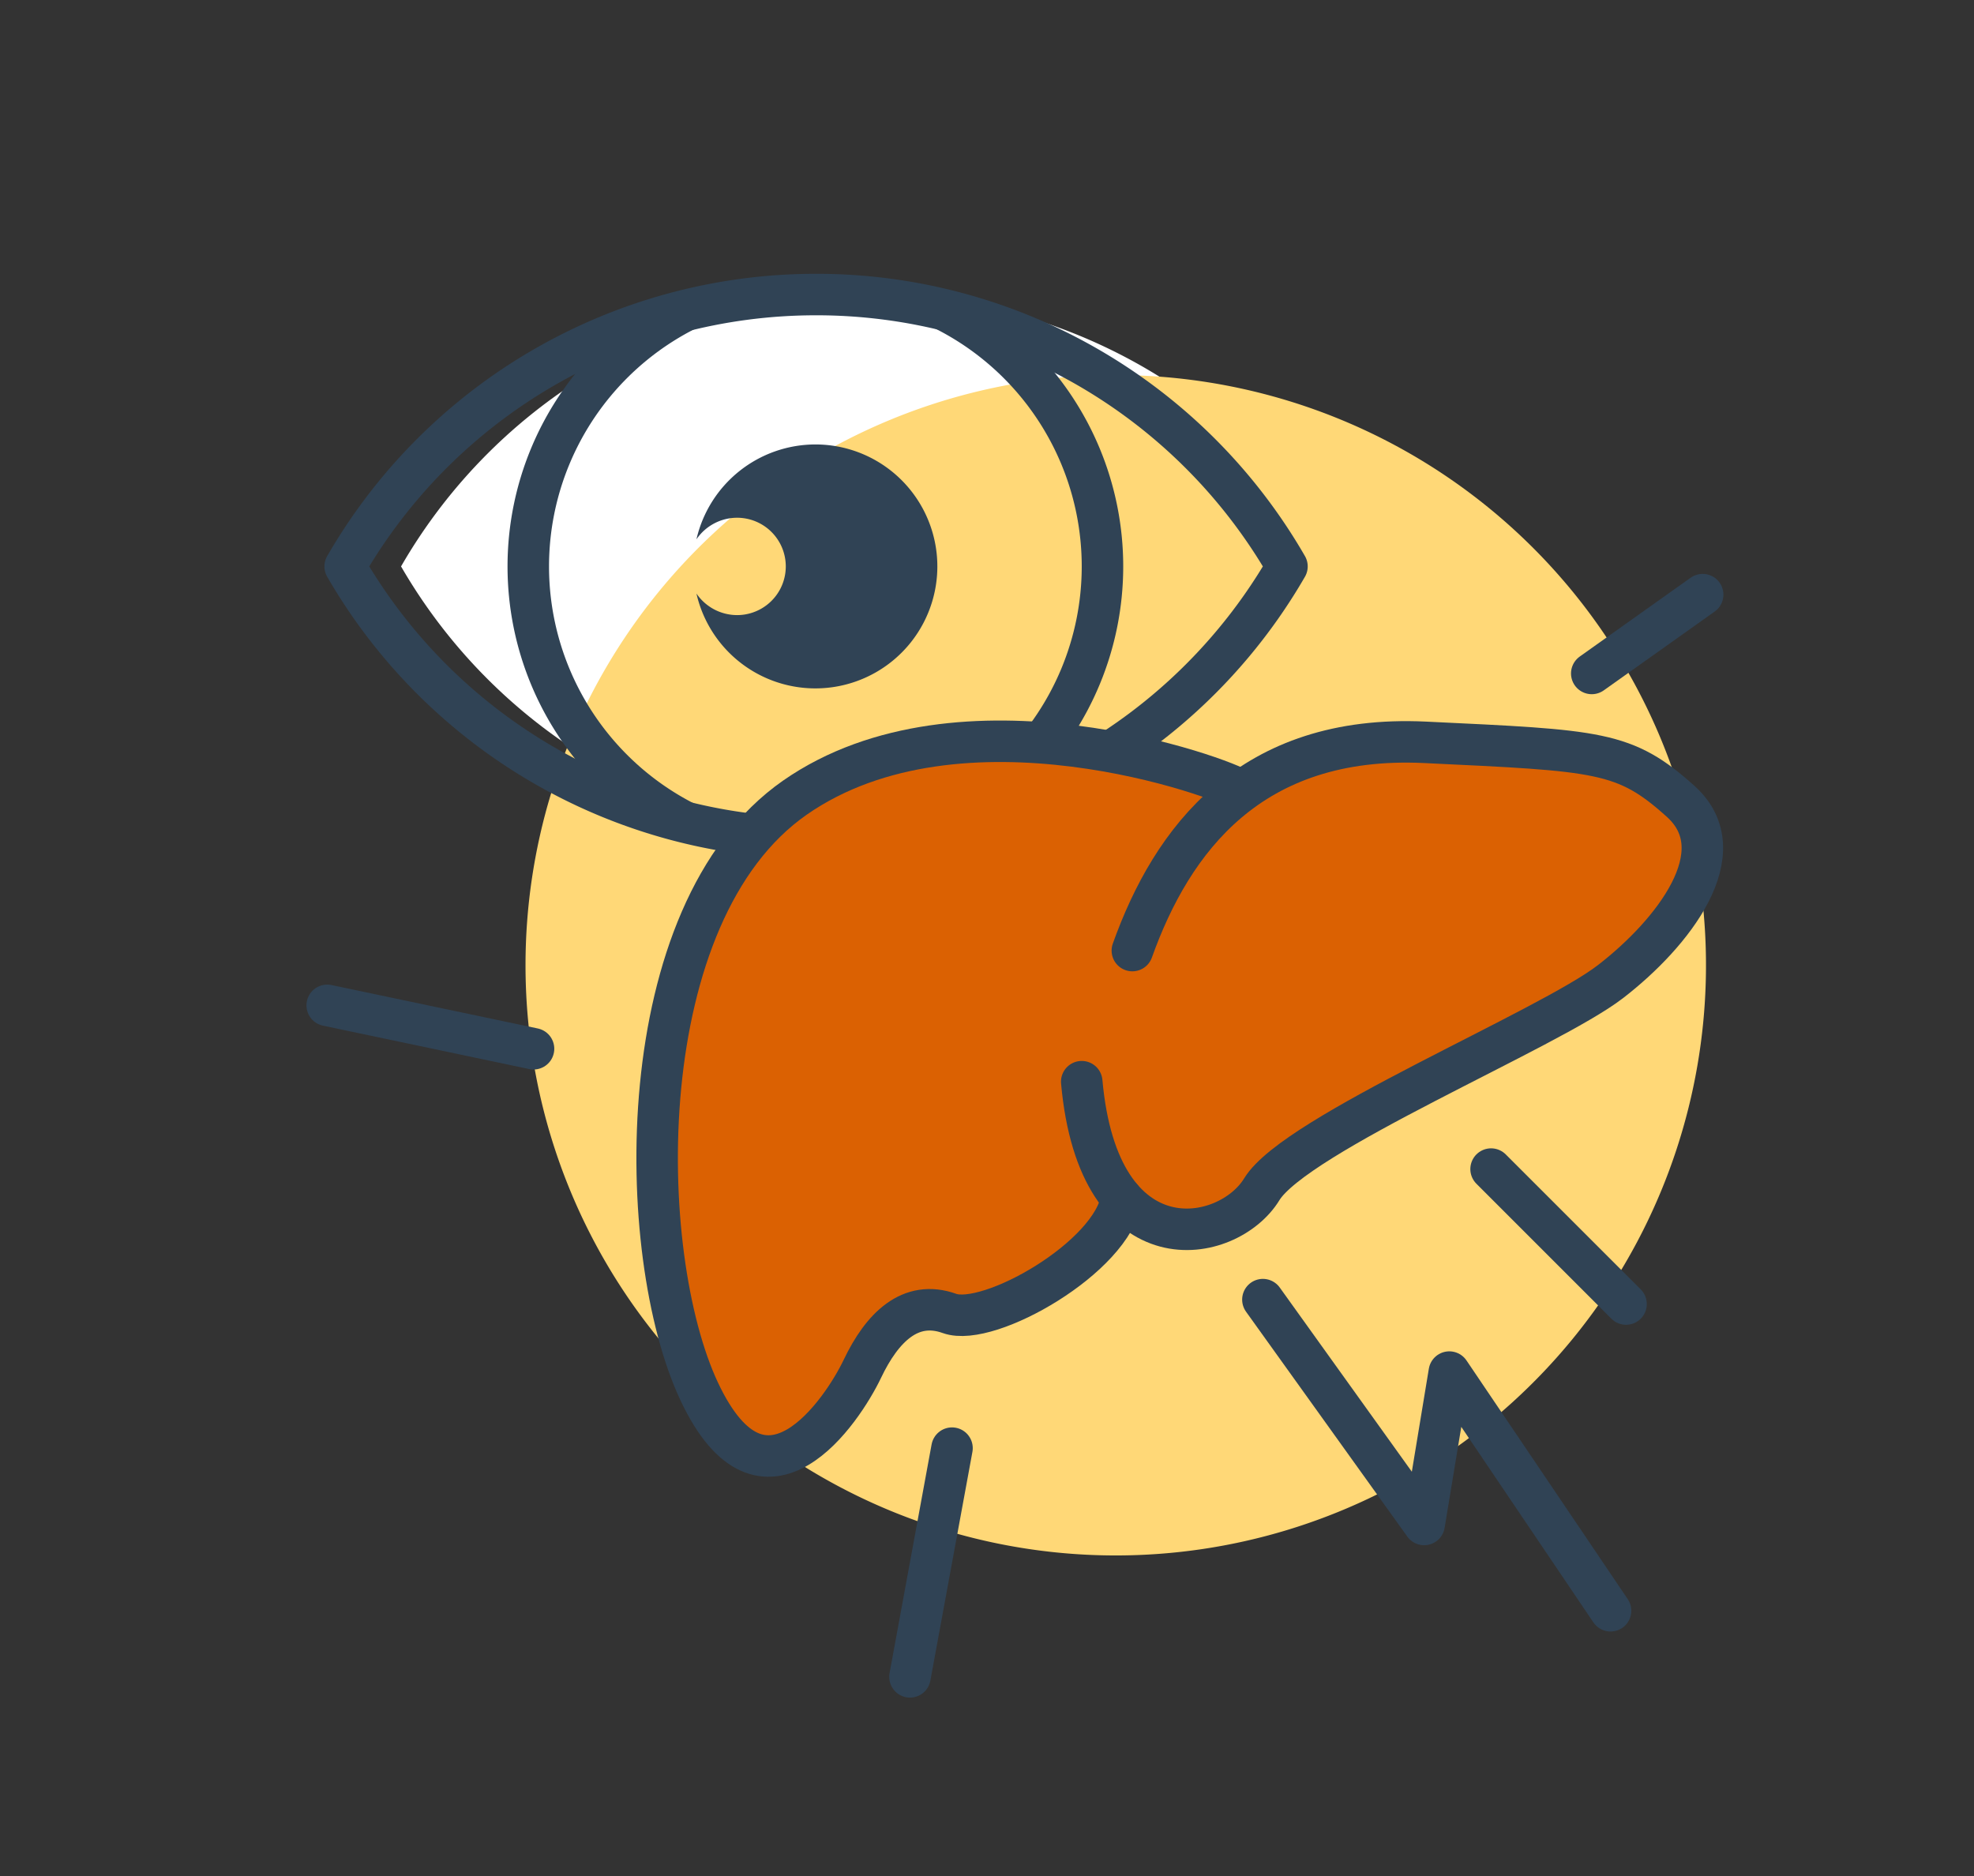
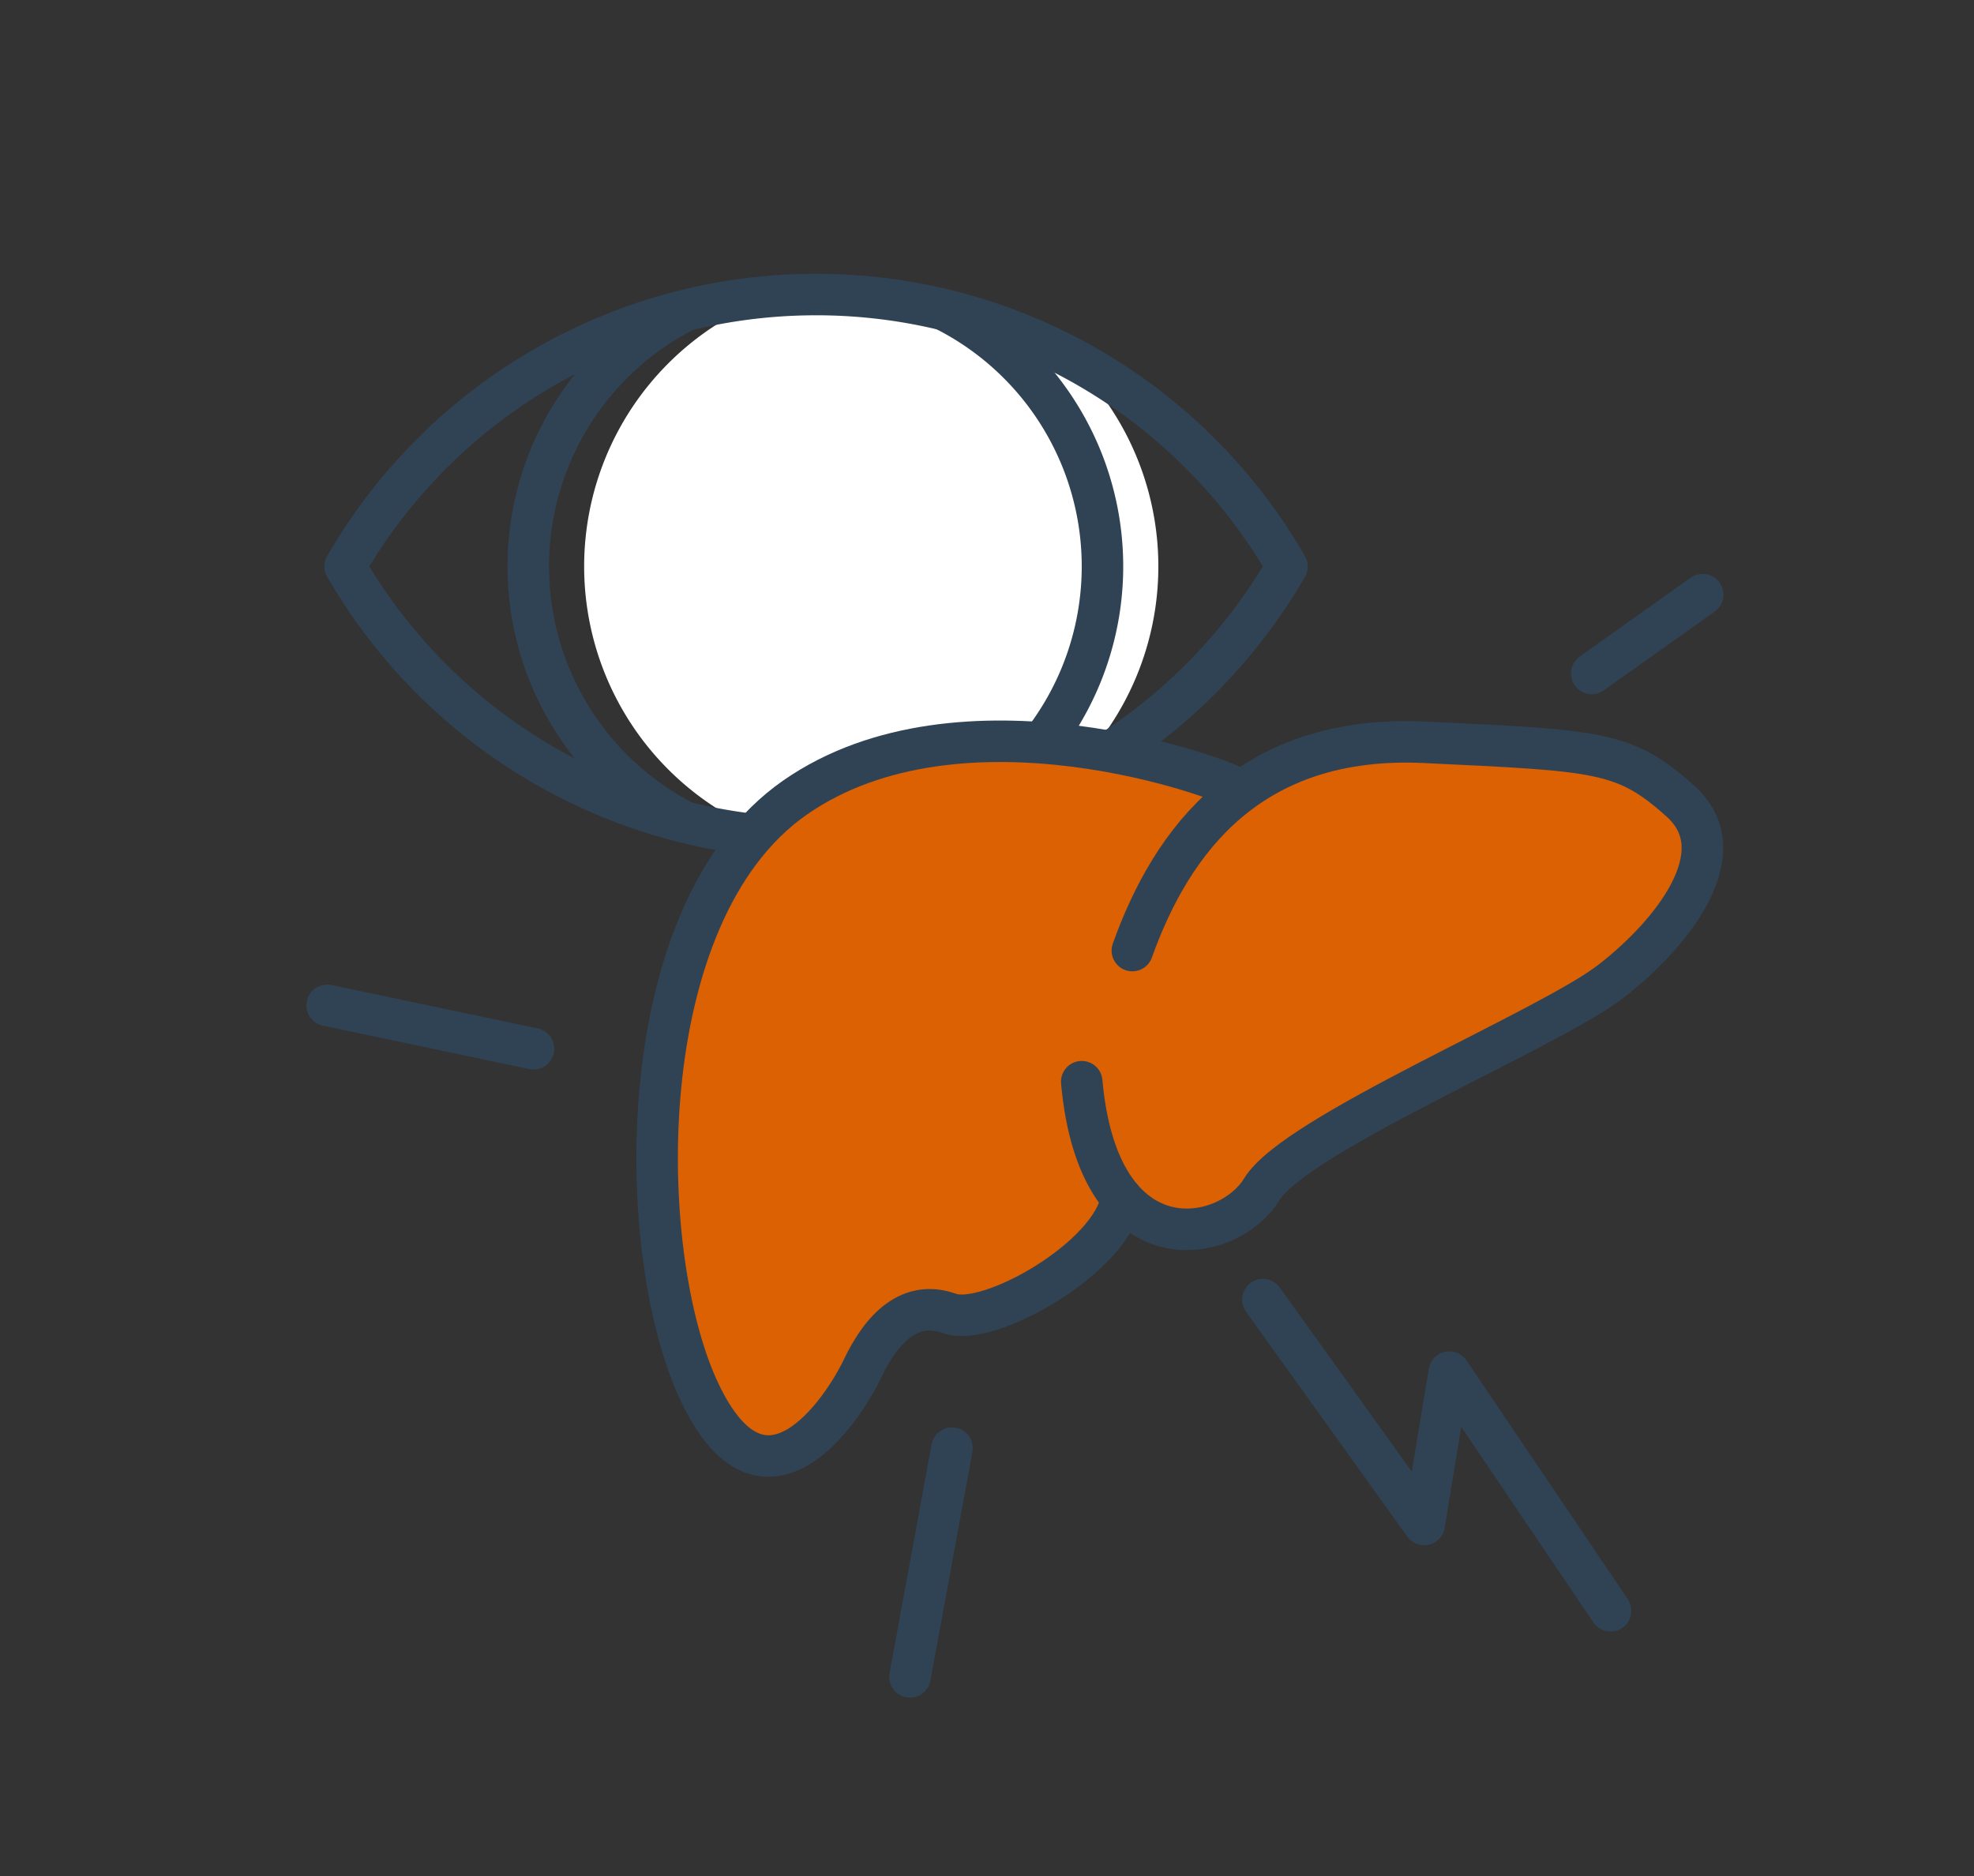
<svg xmlns="http://www.w3.org/2000/svg" viewBox="0 0 71.37 67.84">
  <rect x="0" y="0" width="71.37" height="67.84" fill="#333333" stroke="none" />
  <defs>
    <style>.cls-1{fill:#fff;}.cls-2{fill:none;stroke:#304355;stroke-linecap:round;stroke-linejoin:round;stroke-width:1.5px;}.cls-3{clip-path:url(#clip-path);}.cls-4{fill:#ffd877;}.cls-5{clip-path:url(#clip-path-2);}.cls-6{fill:#304355;}.cls-7{fill:#db6102;}</style>
    <clipPath id="clip-path">
      <path class="cls-1" d="M31.5,10.65a19.64,19.64,0,0,0-17,9.83,19.67,19.67,0,0,0,34.06,0A19.67,19.67,0,0,0,31.5,10.65Z" />
    </clipPath>
    <clipPath id="clip-path-2">
      <path class="cls-2" d="M29.48,10.65a19.64,19.64,0,0,0-17,9.83,19.66,19.66,0,0,0,34.05,0A19.63,19.63,0,0,0,29.48,10.65Z" />
    </clipPath>
  </defs>
  <title>Sanofi Ikons 62px</title>
  <g id="Layer_1" data-name="Layer 1">
-     <path class="cls-1" d="M31.5,10.65a19.64,19.64,0,0,0-17,9.83,19.67,19.67,0,0,0,34.06,0A19.67,19.67,0,0,0,31.5,10.65Z" />
    <g class="cls-3">
      <path class="cls-1" d="M21.12,20.48A10.38,10.38,0,1,1,31.5,30.86,10.38,10.38,0,0,1,21.12,20.48Z" />
    </g>
-     <path class="cls-4" d="M19,34.9A21.34,21.34,0,1,1,40.33,56.24,21.34,21.34,0,0,1,19,34.9Z" />
    <g class="cls-5">
      <path class="cls-2" d="M19.1,20.48A10.38,10.38,0,1,1,29.48,30.86,10.38,10.38,0,0,1,19.1,20.48Z" />
    </g>
    <path class="cls-2" d="M29.48,10.65a19.64,19.64,0,0,0-17,9.83,19.66,19.66,0,0,0,34.05,0A19.63,19.63,0,0,0,29.48,10.65Z" />
-     <path class="cls-6" d="M29.48,16.07a4.42,4.42,0,0,0-4.3,3.43,1.78,1.78,0,0,1,1.47-.78,1.76,1.76,0,1,1,0,3.52,1.78,1.78,0,0,1-1.47-.78,4.41,4.41,0,1,0,4.3-5.39Z" />
+     <path class="cls-6" d="M29.48,16.07Z" />
    <polyline class="cls-2" points="45.66 46.99 51.49 55.12 52.4 49.61 58.23 58.24" />
    <path class="cls-7" d="M44.89,28.62a10,10,0,0,1,6.63-1.78c6.31.31,7.22.31,9.25,2.14s-.3,4.78-2.54,6.51S46.84,41,45.62,43a3.13,3.13,0,0,1-5.07.31h0c-.32,2.13-4.8,4.68-6.22,4.17s-2.44.51-3.15,2-3.56,5.8-5.9.82-2.54-17.29,3.46-21.47,15.52-.71,16.15-.25Z" />
    <path class="cls-2" d="M40.94,34.37c1.43-4,4.27-7.83,10.58-7.53s7.22.31,9.25,2.14-.3,4.78-2.54,6.51S46.84,41,45.62,43s-5.9,2.89-6.51-3.89" />
    <path class="cls-2" d="M40.55,43.32c-.32,2.13-4.8,4.68-6.22,4.17s-2.44.51-3.15,2-3.56,5.8-5.9.82-2.54-17.29,3.46-21.47,15.52-.71,16.15-.25" />
    <line class="cls-2" x1="11.83" y1="36.35" x2="19.29" y2="37.92" />
    <line class="cls-2" x1="32.9" y1="60.63" x2="34.42" y2="52.36" />
    <line class="cls-2" x1="57.55" y1="24.35" x2="61.56" y2="21.5" />
-     <line class="cls-2" x1="53.91" y1="42.27" x2="58.79" y2="47.15" />
  </g>
</svg>